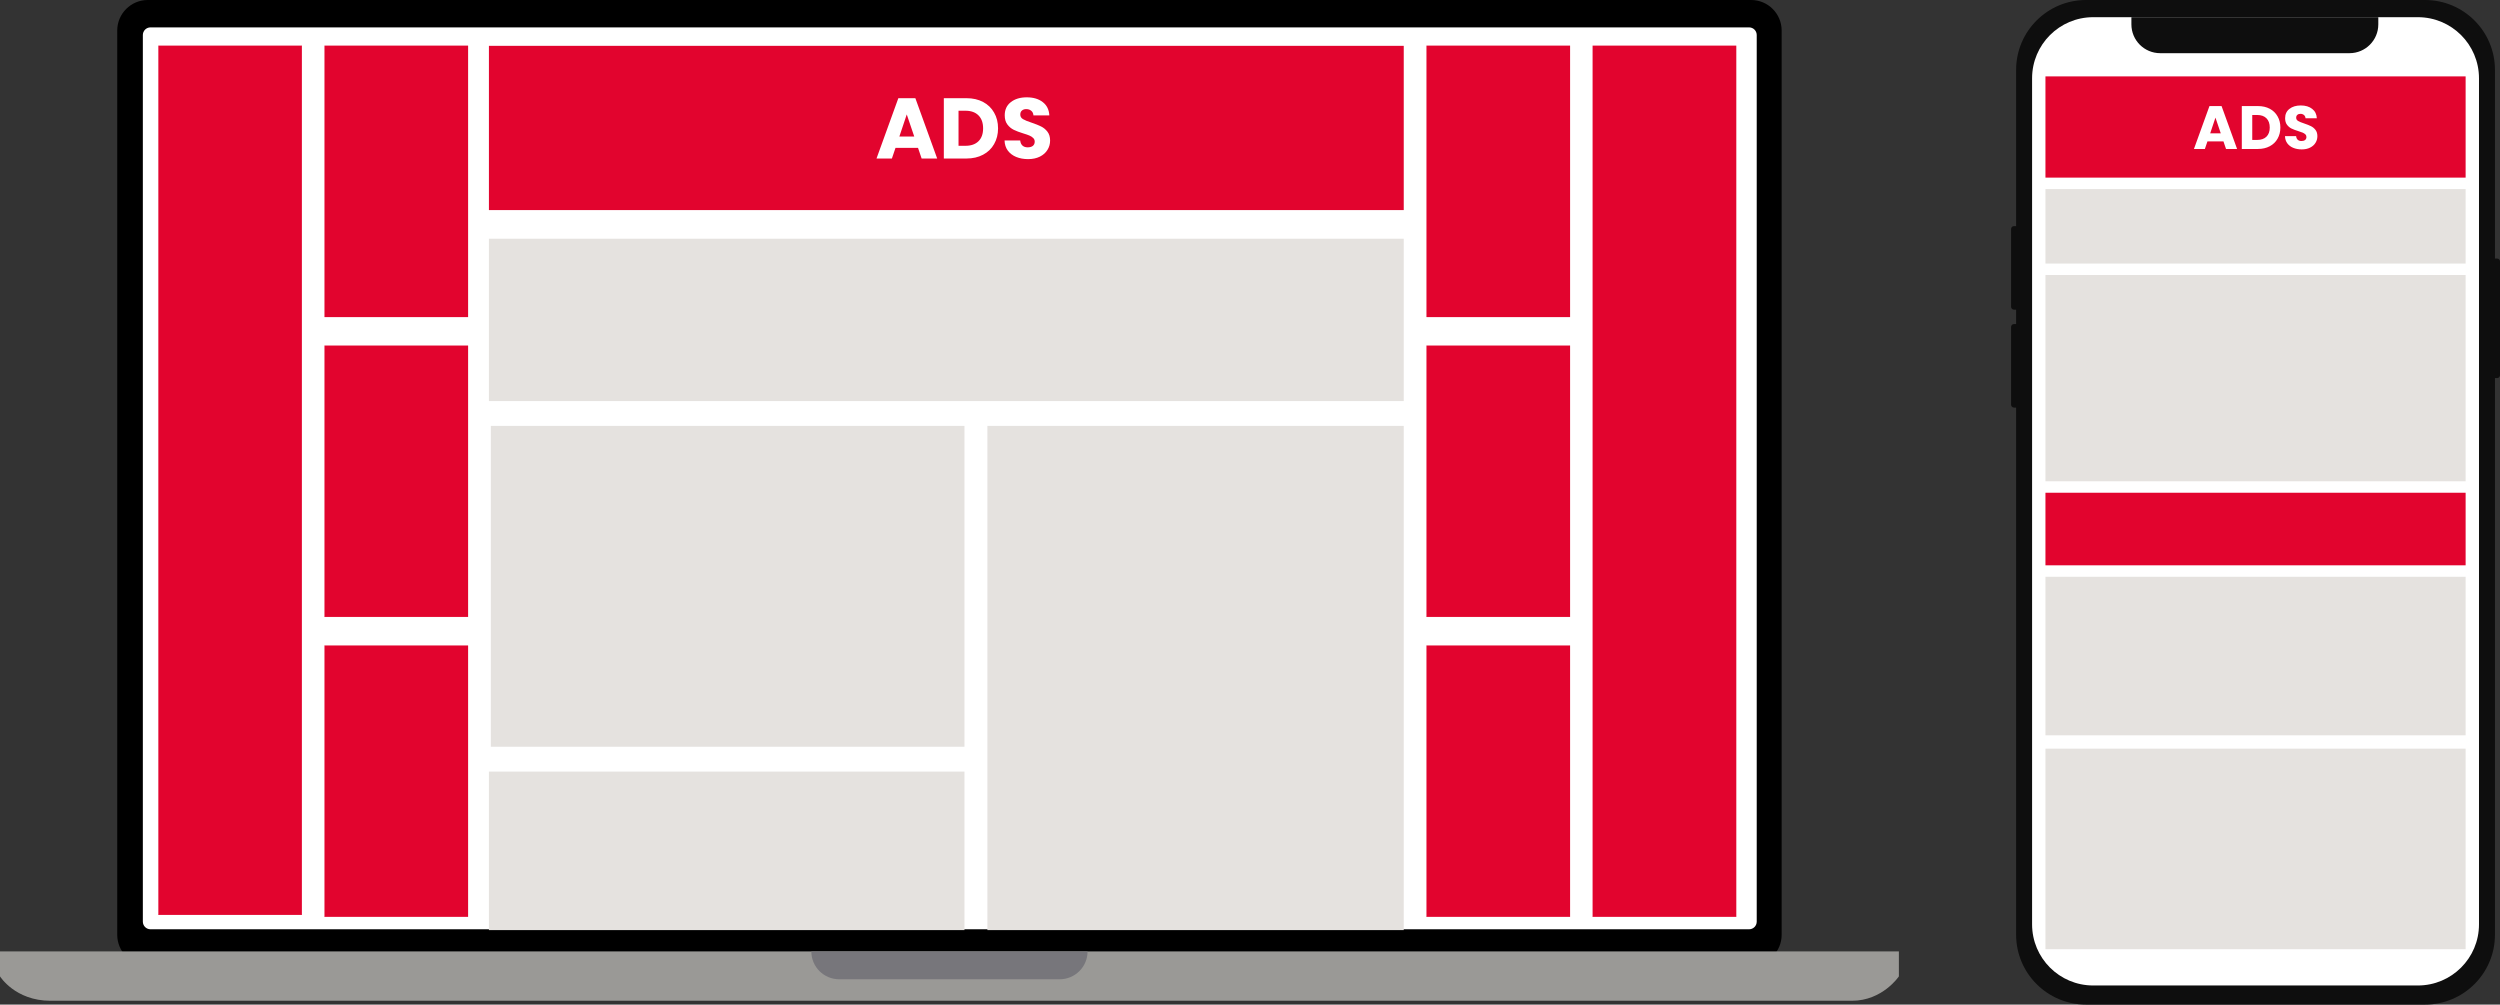
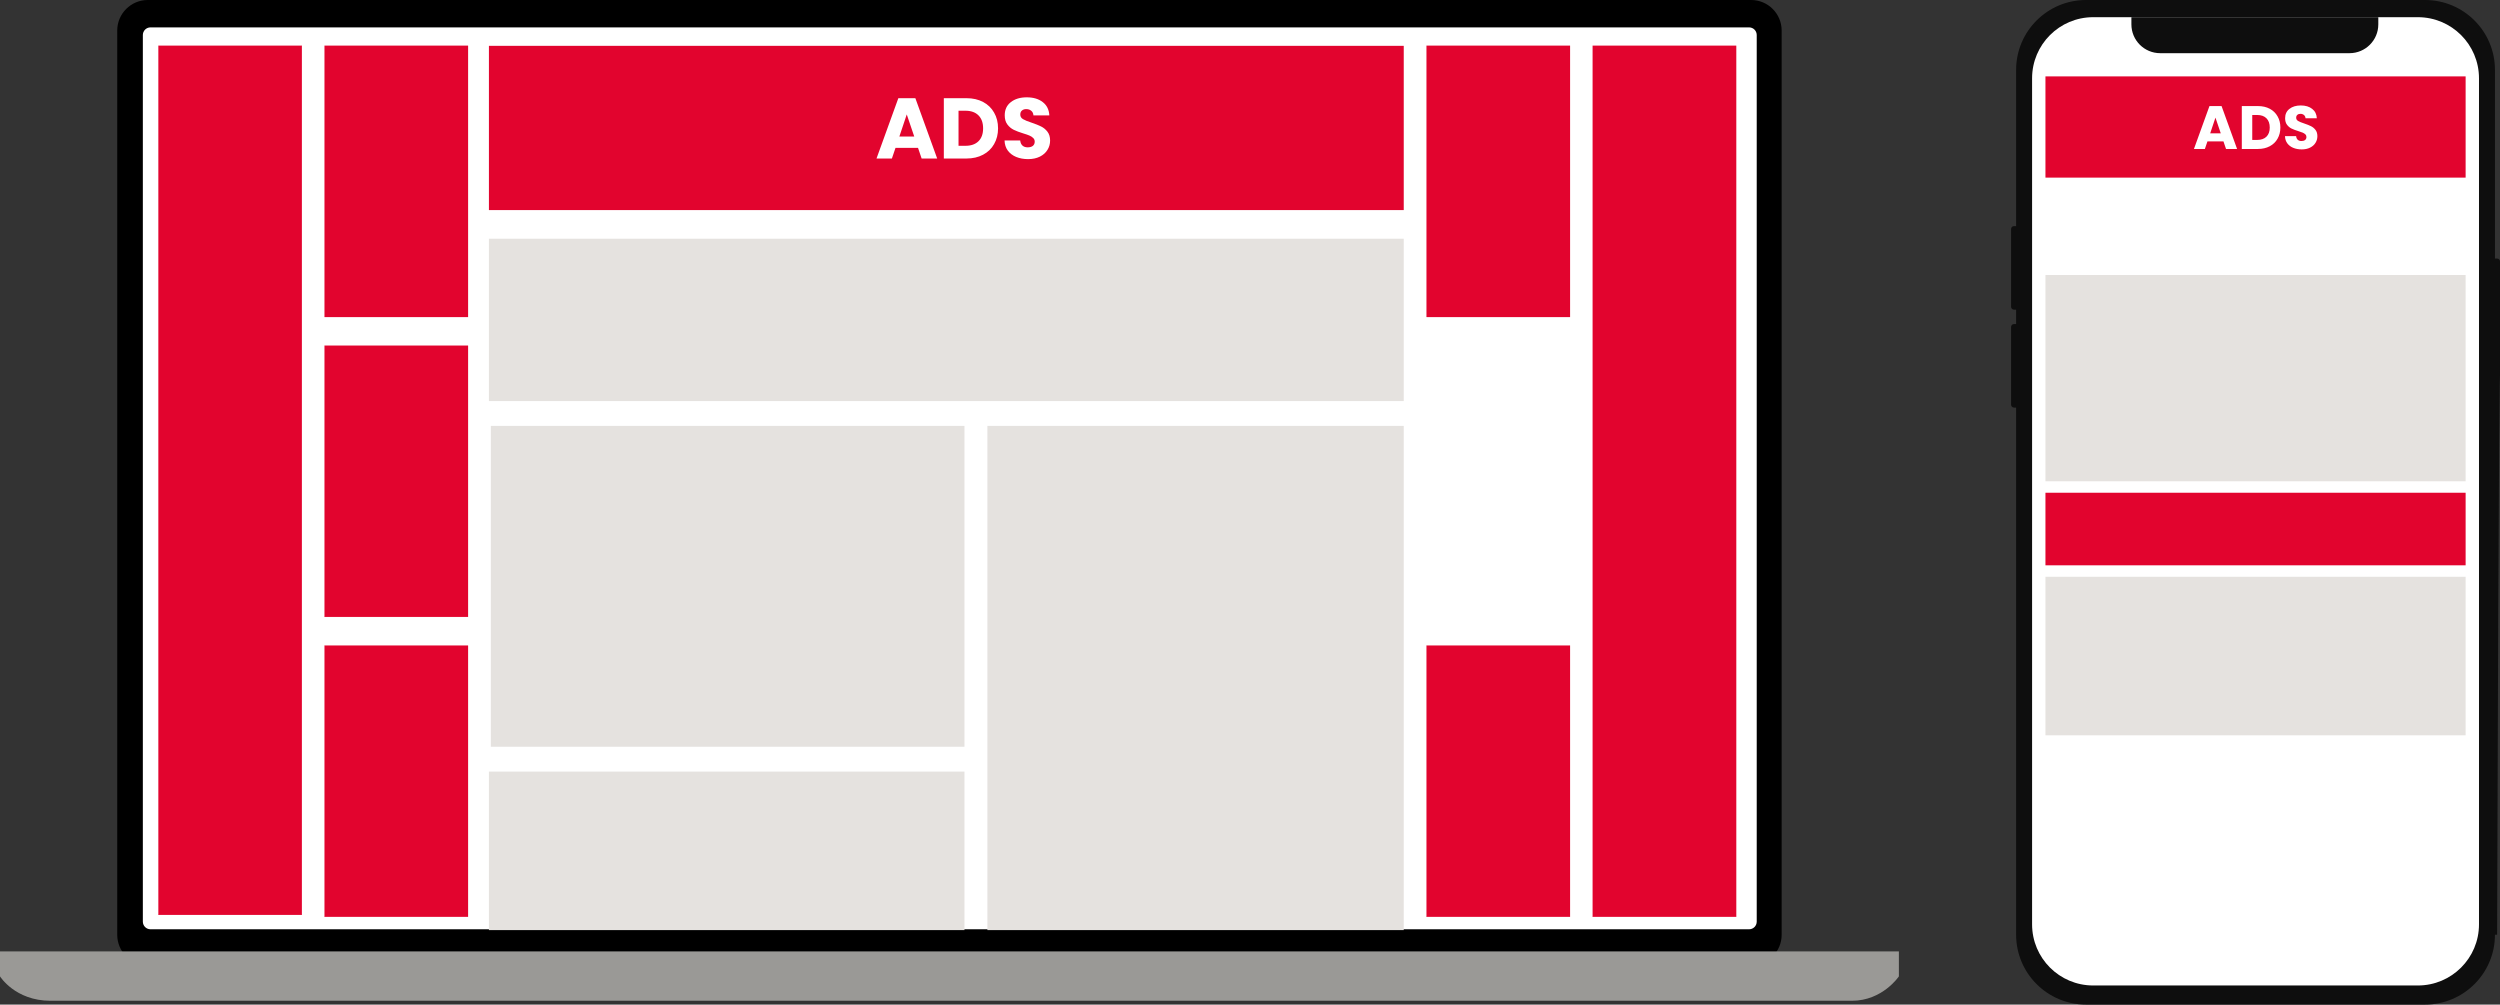
<svg xmlns="http://www.w3.org/2000/svg" width="1309" height="526" viewBox="0 0 1309 526" fill="none">
  <rect x="0" y="0" width="1309" height="526" fill="#333333" stroke="none" />
  <path d="M61.381 16C61.381 7.163 68.545 0 77.381 0H916.875C925.712 0 932.875 7.163 932.875 16V489.449C932.875 498.285 925.712 505.449 916.875 505.449H77.381C68.545 505.449 61.381 498.285 61.381 489.449V16Z" fill="black" />
  <path d="M74.795 18.334C74.795 16.125 76.586 14.335 78.795 14.335H915.819C918.028 14.335 919.819 16.125 919.819 18.334V482.572C919.819 484.781 918.028 486.572 915.819 486.572H78.795C76.586 486.572 74.795 484.781 74.795 482.572V18.334Z" fill="white" />
  <path d="M0 498.15H994.256V511.227C994.256 511.227 985.748 524 969.643 524C953.538 524 497.128 524 497.128 524C497.128 524 44.972 524 26.436 524C7.901 524 0 511.227 0 511.227V498.15Z" fill="#9A9996" />
-   <path d="M424.808 498.15H569.449V498.15C569.449 506.213 562.913 512.748 554.851 512.748H439.405C431.343 512.748 424.808 506.213 424.808 498.15V498.15Z" fill="#77767B" />
  <rect x="256" y="125" width="479" height="85" fill="#E5E2DF" />
  <rect x="257" y="223" width="248" height="168" fill="#E5E2DF" />
  <rect x="517" y="223" width="218" height="264" fill="#E5E2DF" />
  <rect x="256" y="404" width="249" height="83" fill="#E5E2DF" />
  <rect x="256" y="24" width="479" height="86" fill="#E2042E" />
  <rect x="82.95" y="23.95" width="75.1" height="455.093" fill="#E2042E" stroke="#E2042E" stroke-width="0.1" />
  <rect x="169.95" y="23.95" width="75.1" height="142.034" fill="#E2042E" stroke="#E2042E" stroke-width="0.1" />
  <rect x="169.95" y="180.983" width="75.1" height="142.034" fill="#E2042E" stroke="#E2042E" stroke-width="0.1" />
  <path d="M480.675 77.42H468.885L466.995 83H458.94L470.37 51.41H479.28L490.71 83H482.565L480.675 77.42ZM478.695 71.48L474.78 59.915L470.91 71.48H478.695ZM506.024 51.41C509.354 51.41 512.264 52.07 514.754 53.39C517.244 54.71 519.164 56.57 520.514 58.97C521.894 61.34 522.584 64.085 522.584 67.205C522.584 70.295 521.894 73.04 520.514 75.44C519.164 77.84 517.229 79.7 514.709 81.02C512.219 82.34 509.324 83 506.024 83H494.189V51.41H506.024ZM505.529 76.34C508.439 76.34 510.704 75.545 512.324 73.955C513.944 72.365 514.754 70.115 514.754 67.205C514.754 64.295 513.944 62.03 512.324 60.41C510.704 58.79 508.439 57.98 505.529 57.98H501.884V76.34H505.529ZM538.314 83.315C536.004 83.315 533.934 82.94 532.104 82.19C530.274 81.44 528.804 80.33 527.694 78.86C526.614 77.39 526.044 75.62 525.984 73.55H534.174C534.294 74.72 534.699 75.62 535.389 76.25C536.079 76.85 536.979 77.15 538.089 77.15C539.229 77.15 540.129 76.895 540.789 76.385C541.449 75.845 541.779 75.11 541.779 74.18C541.779 73.4 541.509 72.755 540.969 72.245C540.459 71.735 539.814 71.315 539.034 70.985C538.284 70.655 537.204 70.28 535.794 69.86C533.754 69.23 532.089 68.6 530.799 67.97C529.509 67.34 528.399 66.41 527.469 65.18C526.539 63.95 526.074 62.345 526.074 60.365C526.074 57.425 527.139 55.13 529.269 53.48C531.399 51.8 534.174 50.96 537.594 50.96C541.074 50.96 543.879 51.8 546.009 53.48C548.139 55.13 549.279 57.44 549.429 60.41H541.104C541.044 59.39 540.669 58.595 539.979 58.025C539.289 57.425 538.404 57.125 537.324 57.125C536.394 57.125 535.644 57.38 535.074 57.89C534.504 58.37 534.219 59.075 534.219 60.005C534.219 61.025 534.699 61.82 535.659 62.39C536.619 62.96 538.119 63.575 540.159 64.235C542.199 64.925 543.849 65.585 545.109 66.215C546.399 66.845 547.509 67.76 548.439 68.96C549.369 70.16 549.834 71.705 549.834 73.595C549.834 75.395 549.369 77.03 548.439 78.5C547.539 79.97 546.219 81.14 544.479 82.01C542.739 82.88 540.684 83.315 538.314 83.315Z" fill="white" />
  <rect x="169.95" y="338.016" width="75.1" height="142.034" fill="#E2042E" stroke="#E2042E" stroke-width="0.1" />
  <rect x="833.95" y="23.95" width="75.1" height="456.1" fill="#E2042E" stroke="#E2042E" stroke-width="0.1" />
  <rect x="746.95" y="23.95" width="75.1" height="142.034" fill="#E2042E" stroke="#E2042E" stroke-width="0.1" />
-   <rect x="746.95" y="180.983" width="75.1" height="142.034" fill="#E2042E" stroke="#E2042E" stroke-width="0.1" />
  <rect x="746.95" y="338.016" width="75.1" height="142.034" fill="#E2042E" stroke="#E2042E" stroke-width="0.1" />
-   <path d="M1092.27 0C1072.04 0 1055.64 16.375 1055.64 36.575V118.397H1054.51C1053.68 118.397 1053 119.072 1053 119.905V160.628C1053 161.461 1053.68 162.136 1054.51 162.136H1055.64V169.677H1054.51C1053.68 169.677 1053 170.353 1053 171.186V211.908C1053 212.741 1053.68 213.416 1054.51 213.416H1055.64V489.425C1055.64 509.625 1072.04 526 1092.27 526H1269.73C1289.96 526 1306.36 509.625 1306.36 489.425V197.957H1307.49C1308.32 197.957 1309 197.282 1309 196.449V136.873C1309 136.04 1308.32 135.365 1307.49 135.365H1306.36V36.575C1306.36 16.375 1289.96 0 1269.73 0H1092.27Z" fill="#0E0E0E" />
+   <path d="M1092.27 0C1072.04 0 1055.64 16.375 1055.64 36.575V118.397H1054.51C1053.68 118.397 1053 119.072 1053 119.905V160.628C1053 161.461 1053.68 162.136 1054.51 162.136H1055.64V169.677H1054.51C1053.68 169.677 1053 170.353 1053 171.186V211.908C1053 212.741 1053.68 213.416 1054.51 213.416H1055.64V489.425C1055.64 509.625 1072.04 526 1092.27 526H1269.73C1289.96 526 1306.36 509.625 1306.36 489.425H1307.49C1308.32 197.957 1309 197.282 1309 196.449V136.873C1309 136.04 1308.32 135.365 1307.49 135.365H1306.36V36.575C1306.36 16.375 1289.96 0 1269.73 0H1092.27Z" fill="#0E0E0E" />
  <path d="M1064 41C1064 23.327 1078.33 9 1096 9H1266C1283.67 9 1298 23.327 1298 41V484C1298 501.673 1283.67 516 1266 516H1096C1078.33 516 1064 501.673 1064 484V41Z" fill="white" />
  <rect x="1071" y="40" width="220" height="53" fill="#E2042E" />
-   <rect x="1071" y="99" width="220" height="39" fill="#E5E2DF" />
  <rect x="1071" y="144" width="220" height="108" fill="#E5E2DF" />
  <rect x="1071" y="258" width="220" height="38" fill="#E2042E" />
  <rect x="1071" y="302" width="220" height="83" fill="#E5E2DF" />
-   <rect x="1071" y="392" width="220" height="105" fill="#E5E2DF" />
  <path d="M1164.2 74.032H1155.82L1154.47 78H1148.75L1156.87 55.536H1163.21L1171.34 78H1165.55L1164.2 74.032ZM1162.79 69.808L1160.01 61.584L1157.26 69.808H1162.79ZM1182.23 55.536C1184.6 55.536 1186.67 56.005 1188.44 56.944C1190.21 57.883 1191.57 59.205 1192.53 60.912C1193.51 62.597 1194 64.549 1194 66.768C1194 68.965 1193.51 70.917 1192.53 72.624C1191.57 74.331 1190.2 75.653 1188.4 76.592C1186.63 77.531 1184.57 78 1182.23 78H1173.81V55.536H1182.23ZM1181.88 73.264C1183.95 73.264 1185.56 72.699 1186.71 71.568C1187.86 70.437 1188.44 68.837 1188.44 66.768C1188.44 64.699 1187.86 63.088 1186.71 61.936C1185.56 60.784 1183.95 60.208 1181.88 60.208H1179.28V73.264H1181.88ZM1205.19 78.224C1203.55 78.224 1202.08 77.957 1200.77 77.424C1199.47 76.891 1198.43 76.101 1197.64 75.056C1196.87 74.011 1196.46 72.752 1196.42 71.28H1202.25C1202.33 72.112 1202.62 72.752 1203.11 73.2C1203.6 73.627 1204.24 73.84 1205.03 73.84C1205.84 73.84 1206.48 73.659 1206.95 73.296C1207.42 72.912 1207.65 72.389 1207.65 71.728C1207.65 71.173 1207.46 70.715 1207.08 70.352C1206.72 69.989 1206.26 69.691 1205.7 69.456C1205.17 69.221 1204.4 68.955 1203.4 68.656C1201.95 68.208 1200.76 67.76 1199.85 67.312C1198.93 66.864 1198.14 66.203 1197.48 65.328C1196.82 64.453 1196.49 63.312 1196.49 61.904C1196.49 59.813 1197.24 58.181 1198.76 57.008C1200.27 55.813 1202.25 55.216 1204.68 55.216C1207.15 55.216 1209.15 55.813 1210.66 57.008C1212.18 58.181 1212.99 59.824 1213.09 61.936H1207.17C1207.13 61.211 1206.86 60.645 1206.37 60.24C1205.88 59.813 1205.25 59.6 1204.49 59.6C1203.82 59.6 1203.29 59.781 1202.89 60.144C1202.48 60.485 1202.28 60.987 1202.28 61.648C1202.28 62.373 1202.62 62.939 1203.3 63.344C1203.98 63.749 1205.05 64.187 1206.5 64.656C1207.95 65.147 1209.13 65.616 1210.02 66.064C1210.94 66.512 1211.73 67.163 1212.39 68.016C1213.05 68.869 1213.38 69.968 1213.38 71.312C1213.38 72.592 1213.05 73.755 1212.39 74.8C1211.75 75.845 1210.81 76.677 1209.57 77.296C1208.34 77.915 1206.88 78.224 1205.19 78.224Z" fill="white" />
  <path d="M1116 9H1245.28V12.769C1245.28 21.095 1238.53 27.845 1230.2 27.845H1131.08C1122.75 27.845 1116 21.095 1116 12.769V9Z" fill="#0E0E0E" />
</svg>